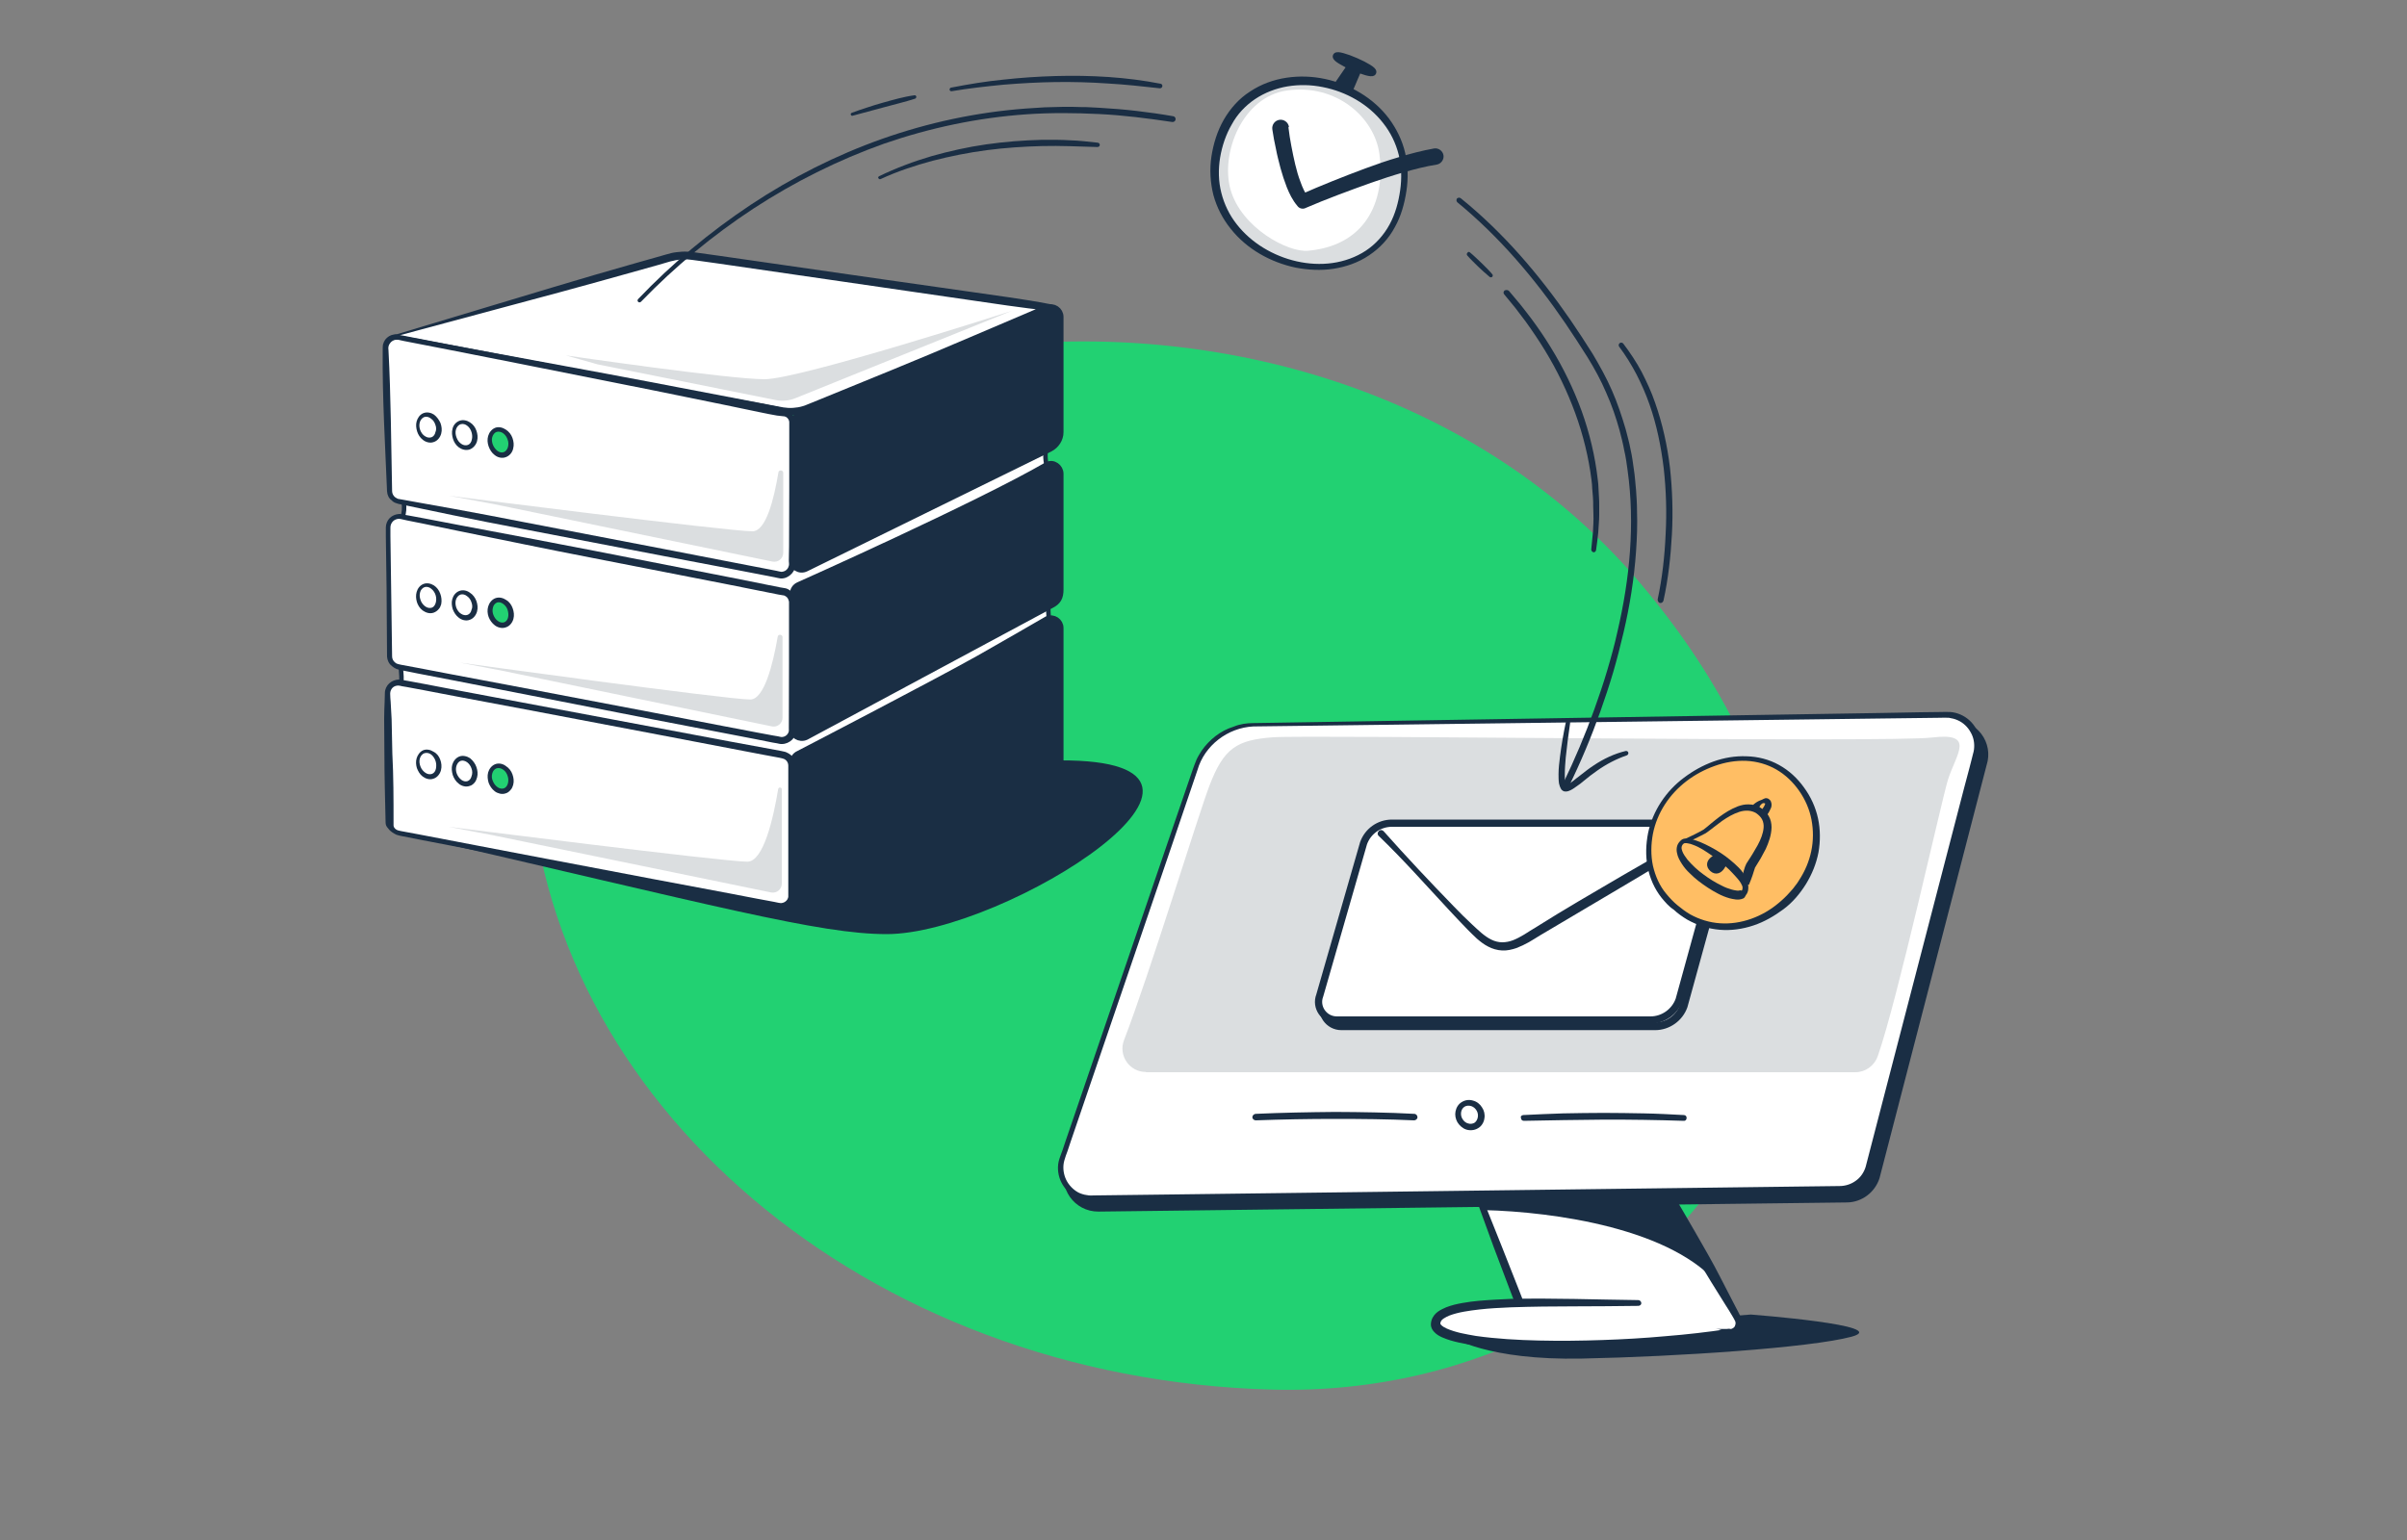
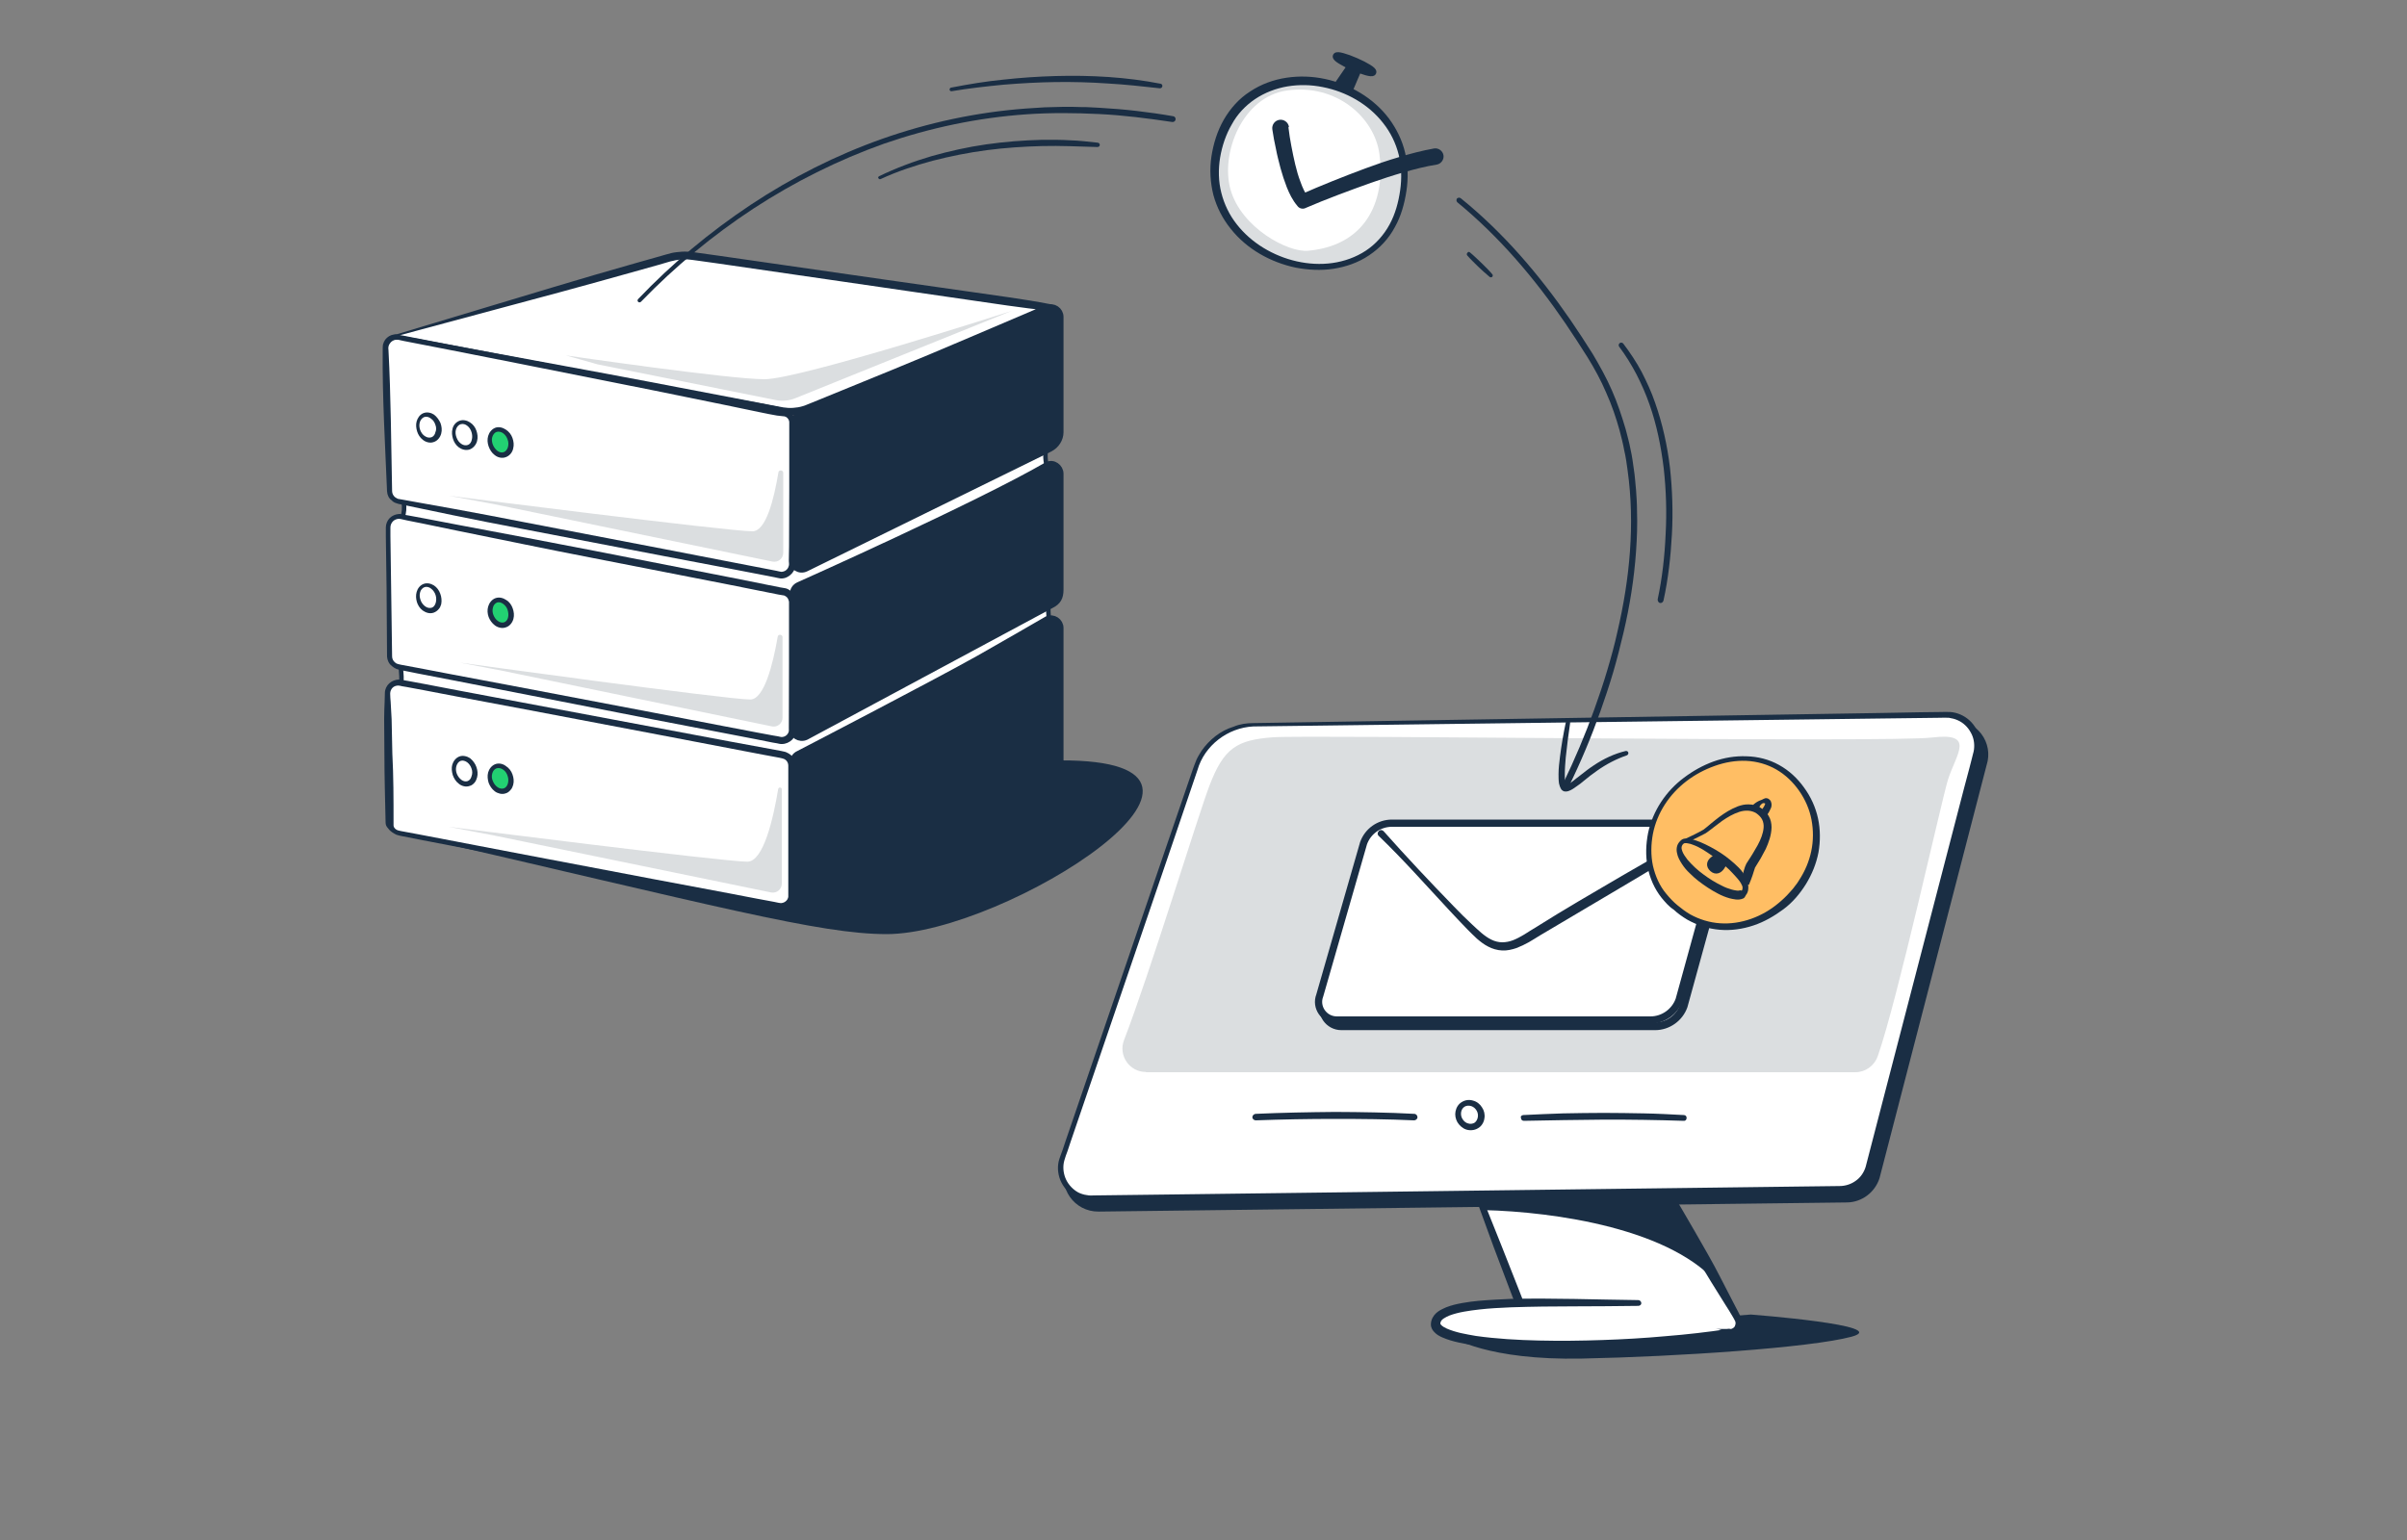
<svg xmlns="http://www.w3.org/2000/svg" version="1.1" id="Слой_1" x="0px" y="0px" viewBox="0 0 1000 640" style="enable-background:new 0 0 1000 640;" xml:space="preserve">
  <rect x="0" y="0" width="1000" height="640" fill="#808080" stroke="none" />
  <style type="text/css">
	.st0{fill:#22D172;}
	.st1{fill:#1E2E42;}
	.st2{fill:#FFFFFF;}
	.st3{fill:none;stroke:#1E2E42;stroke-width:4.171;stroke-miterlimit:10;}
	.st4{fill:#1E2E42;stroke:#1E2E42;stroke-width:4.171;stroke-linejoin:round;stroke-miterlimit:10;}
	.st5{fill:none;stroke:#1E2E42;stroke-width:1.495;stroke-miterlimit:10;}
	.st6{fill:#1A2E44;}
	.st7{fill:#FFBE64;}
	.st8{fill:#D6A258;}
	.st9{fill:#FFFFFF;stroke:#1A2E44;stroke-width:0.363;stroke-linecap:round;stroke-linejoin:round;stroke-miterlimit:10;}
	.st10{fill:#FCFCFA;}
	.st11{fill:#DBDEE0;}
	.st12{fill:#ADCDFF;}
	.st13{fill:#89B4FA;}
	.st14{fill:#DAE48A;}
	.st15{fill:#BECB54;}
	.st16{fill:#19BC65;}
	.st17{fill:#263E57;}
	.st18{fill:#FFFFFF;stroke:#1A2E44;stroke-width:1.892;stroke-linecap:square;}
	.st19{fill:#FFFFFF;stroke:#1A2E44;stroke-width:2.041;stroke-linecap:square;}
	.st20{fill:#FEFEFE;}
	.st21{fill:#FDFDFE;}
	.st22{fill:none;stroke:#1A2E44;stroke-width:3.575;stroke-miterlimit:10;}
	.st23{fill:#FFFFFF;stroke:#1A2E44;stroke-width:2.534;stroke-linecap:round;stroke-linejoin:round;}
	.st24{fill:none;stroke:#1A2E44;stroke-width:2.534;stroke-linecap:round;stroke-linejoin:round;}
	.st25{fill:#FFBE64;stroke:#1A2E44;stroke-width:2.534;stroke-linecap:round;stroke-linejoin:round;}
	.st26{fill:#ADCDFF;stroke:#1A2E44;stroke-width:2.534;stroke-linecap:round;stroke-linejoin:round;}
	.st27{fill:#D6A258;stroke:#1A2E44;stroke-width:2.534;stroke-linecap:round;stroke-linejoin:round;}
	
		.st28{fill:none;stroke:#1A2E44;stroke-width:2.534;stroke-linecap:round;stroke-linejoin:round;stroke-dasharray:11.424,11.424;}
	.st29{fill:#1A2E44;stroke:#1A2E44;stroke-width:2.534;stroke-linecap:round;stroke-linejoin:round;}
	.st30{fill:none;stroke:#1A2E44;stroke-width:3.338;stroke-linecap:round;stroke-linejoin:round;}
	
		.st31{fill:none;stroke:#1A2E44;stroke-width:3.338;stroke-linecap:round;stroke-linejoin:round;stroke-dasharray:13.037,13.037;}
	.st32{fill:#FFFFFF;stroke:#1A2E44;stroke-width:3.399;stroke-linecap:round;stroke-linejoin:round;stroke-miterlimit:10;}
	.st33{fill:#1A2E44;stroke:#1A2E44;stroke-width:3.399;stroke-linecap:round;stroke-linejoin:round;stroke-miterlimit:10;}
	.st34{fill:#FFFFFF;stroke:#1A2E44;stroke-width:3.805;stroke-linecap:square;}
	.st35{fill:#FFFFFF;stroke:#1A2E44;stroke-width:2.398;stroke-linecap:square;}
	.st36{fill:#FFFFFF;stroke:#1A2E44;stroke-width:2.42;stroke-linecap:round;stroke-linejoin:round;stroke-miterlimit:10;}
	.st37{fill:none;stroke:#1A2E44;stroke-width:2.42;stroke-linecap:round;stroke-linejoin:round;stroke-miterlimit:10;}
	.st38{fill:none;stroke:#1A2E44;stroke-width:2.2;stroke-linecap:round;stroke-linejoin:round;}
	.st39{fill:none;stroke:#1A2E44;stroke-width:2.2;stroke-linecap:round;stroke-linejoin:round;stroke-dasharray:8.666,8.666;}
	.st40{fill:#1A2E44;stroke:#1A2E44;stroke-width:2.42;stroke-linecap:round;stroke-linejoin:round;stroke-miterlimit:10;}
	.st41{fill:none;stroke:#1A2E44;stroke-width:2.2;stroke-linecap:round;stroke-linejoin:round;stroke-dasharray:8.437,8.437;}
	.st42{fill:none;stroke:#1A2E44;stroke-width:2.2;stroke-linecap:round;stroke-linejoin:round;stroke-dasharray:8.594,8.594;}
	.st43{fill:#FFFFFF;stroke:#1A2E44;stroke-width:2.24;stroke-linecap:round;stroke-linejoin:round;stroke-miterlimit:10;}
	.st44{fill:#1A2E44;stroke:#1A2E44;stroke-width:2.24;stroke-linecap:round;stroke-linejoin:round;stroke-miterlimit:10;}
	.st45{fill:#FFFFFF;stroke:#1A2E44;stroke-width:2.508;stroke-linecap:square;}
	.st46{fill:#FFFFFF;stroke:#1A2E44;stroke-width:3.886;stroke-linecap:square;}
	.st47{fill:#FFFFFF;stroke:#1A2E44;stroke-width:3.922;stroke-linecap:round;stroke-linejoin:round;stroke-miterlimit:10;}
	.st48{fill:none;stroke:#1A2E44;stroke-width:3.922;stroke-linecap:round;stroke-linejoin:round;stroke-miterlimit:10;}
	.st49{fill:none;stroke:#1A2E44;stroke-width:3.566;stroke-linecap:round;stroke-linejoin:round;}
	
		.st50{fill:none;stroke:#1A2E44;stroke-width:3.566;stroke-linecap:round;stroke-linejoin:round;stroke-dasharray:14.045,14.045;}
	.st51{fill:#1A2E44;stroke:#1A2E44;stroke-width:3.922;stroke-linecap:round;stroke-linejoin:round;stroke-miterlimit:10;}
	.st52{fill:#F9C273;}
	.st53{fill:#FFFFFF;stroke:#1E2E42;stroke-width:2.97;stroke-linecap:round;stroke-linejoin:round;stroke-miterlimit:10;}
	.st54{fill:#23364B;}
	.st55{fill:none;stroke:#1E2E42;stroke-width:2.97;stroke-linecap:round;stroke-linejoin:round;stroke-miterlimit:10;}
	.st56{fill:#1A2E44;stroke:#1A2E44;stroke-width:1.561;stroke-linecap:round;stroke-linejoin:round;stroke-miterlimit:10;}
	.st57{fill:#FFFFFF;stroke:#1A2E44;stroke-width:3.102;stroke-linecap:round;stroke-linejoin:round;stroke-miterlimit:10;}
	.st58{fill:#FFFFFF;stroke:#1A2E44;stroke-width:3.109;stroke-linecap:round;stroke-linejoin:round;stroke-miterlimit:10;}
	.st59{fill:#1A2E44;stroke:#1A2E44;stroke-width:3.109;stroke-linecap:round;stroke-linejoin:round;stroke-miterlimit:10;}
	.st60{fill:#1A2E44;stroke:#1A2E44;stroke-width:2.903;stroke-miterlimit:10;}
	.st61{fill:none;}
	.st62{fill:#FFFFFF;stroke:#1A2E44;stroke-width:1.857;stroke-linecap:round;stroke-linejoin:round;stroke-miterlimit:10;}
	.st63{fill:#1A2E44;stroke:#1A2E44;stroke-width:2.886;stroke-linecap:round;stroke-linejoin:round;stroke-miterlimit:10;}
	.st64{fill:#1A2E44;stroke:#1A2E44;stroke-width:3.229;stroke-linecap:round;stroke-linejoin:round;stroke-miterlimit:10;}
	.st65{fill:#FFFFFF;stroke:#1A2E44;stroke-width:3.229;stroke-linecap:round;stroke-linejoin:round;stroke-miterlimit:10;}
	.st66{fill:#FFFFFF;stroke:#1A2E44;stroke-width:3;stroke-linecap:round;stroke-linejoin:round;stroke-miterlimit:10;}
	.st67{fill:#1A2E44;stroke:#1A2E44;stroke-width:3.014;stroke-miterlimit:10;}
	.st68{fill:#FFFFFF;stroke:#1A2E44;stroke-width:1.172;stroke-miterlimit:10;}
	.st69{fill:#1A2E44;stroke:#1A2E44;stroke-width:2.106;stroke-miterlimit:10;}
</style>
-   <path class="st0" d="M219.8,317.3c-7.2-184.9,317.6-245.2,461.6-75s16.7,339.6-152.7,335.2S225.3,457.3,219.8,317.3z" />
-   <g>
-     <path class="st6" d="M353.8,46.9c2.1-0.8,4.3-1.5,6.4-2.2c2.1-0.7,4.3-1.4,6.5-2c4.3-1.2,8.7-2.5,13.2-3.1c0.4-0.1,0.7,0.2,0.8,0.6   c0,0.3-0.2,0.7-0.5,0.8c-4.3,1.4-8.7,2.4-13,3.6l-13,3.5c-0.3,0.1-0.6-0.1-0.7-0.4C353.3,47.4,353.5,47.1,353.8,46.9z" />
-   </g>
+   <g>
+     </g>
  <g>
    <path class="st62" d="M164.4,199.1c0,0,7,11.8,1.2,18.7c-5.8,6.9,0,54.7,0,54.7s2.7,10.7,0,15.9s149.4,38.8,164.6,34.5   c15.1-4.4,106-60.7,106-60.7s-1.7-14.2,0-19.3c1.7-5.1,0-45.9,0-45.9s-4.2-6.9,0-15.6C440.4,172.8,164.4,199.1,164.4,199.1z" />
    <g>
      <path class="st2" d="M164.4,139.5L278,107.1c3.4-0.9,7-1.1,10.4-0.6l147.7,21.3c0,0-32.1,13.7-42.9,18.3    c-14.3,6.1-56.9,23.5-56.9,23.5c-3.6,1.5-7.6,2-11.5,1.3L164.4,139.5z" />
      <path class="st6" d="M162.9,139.5l67.1-20.2c11.3-3.4,22.6-6.7,33.9-9.9l8.5-2.4l4.2-1.2c0.7-0.2,1.4-0.4,2.2-0.6    c0.8-0.2,1.5-0.3,2.3-0.4c1.5-0.2,3.1-0.3,4.6-0.2c1.5,0,3.1,0.3,4.5,0.5l8.6,1.2l68.8,9.9l34.4,4.9c11.5,1.7,23,3.1,34.3,5.3h0    l0.1,0c0.8,0.2,1.3,0.9,1.1,1.7c-0.1,0.5-0.4,0.9-0.8,1.1L404.2,143c-10.8,4.7-21.8,9.2-32.7,13.7l-32.8,13.4l-2.1,0.8    c-0.7,0.3-1.5,0.6-2.2,0.8c-1.5,0.4-3.1,0.7-4.7,0.8c-1.6,0.1-3.2,0-4.7-0.3l-4.4-0.9L303,168c-23.4-4.6-46.9-9.3-70.3-14.1    L162.9,139.5z M165.8,139.4l69.3,12.8c23,4.2,45.9,8.6,68.8,13l17.2,3.3l4.3,0.8c1.3,0.2,2.7,0.3,4.1,0.2c1.4-0.1,2.7-0.3,4-0.7    c0.7-0.2,1.3-0.4,1.9-0.7l2-0.8l32.8-13.4c10.9-4.5,21.8-9,32.7-13.7l32.6-13.9l0.4,2.8h0c-11.5-1.1-23-3-34.4-4.6l-34.4-5    l-68.8-10l-8.6-1.2c-1.5-0.2-2.8-0.4-4.1-0.5c-1.4-0.1-2.7,0-4,0.2c-0.7,0.1-1.3,0.2-2,0.4c-0.7,0.1-1.3,0.3-2,0.5l-4.1,1.2    l-8.2,2.3c-11,3.1-21.9,6.1-32.9,9.1L165.8,139.4z" />
    </g>
    <g>
      <path class="st2" d="M161.9,204.1l-1.9-59.5c-0.1-2.9,2.5-5.1,5.4-4.6l160,31.2c2.2,0.4,3.7,2.3,3.7,4.5v58.8c0,2.8-2.6,5-5.4,4.5    l-158.2-30.4C163.5,208.1,161.9,206.3,161.9,204.1z" />
      <path class="st6" d="M160.8,204.2c-0.8-19.6-2-39.2-1.8-58.9c0-0.6,0-1.3,0.1-2.1c0.2-0.7,0.5-1.4,0.9-2c0.9-1.2,2.2-2,3.7-2.2    c0.4-0.1,0.7-0.1,1.1,0c0.4,0,0.8,0.1,1,0.2l1.8,0.3l3.6,0.7l14.5,2.8l28.9,5.6l57.8,11c9.6,1.8,19.3,3.7,28.9,5.4    c4.8,0.9,9.7,1.7,14.5,2.6c2.4,0.5,4.8,0.9,7.2,1.4l1.8,0.5l0.9,0.2c0.4,0.1,0.8,0.3,1.1,0.4c1.5,0.7,2.6,2,3.2,3.5    c0.1,0.4,0.2,0.8,0.3,1.2c0.1,0.4,0.1,0.9,0.1,1.1l0,1.8l0,3.7l0,7.4l0,14.7l0.1,29.4l0,0.9l0,0.5l0,0.6c-0.1,0.8-0.3,1.6-0.7,2.3    c-0.8,1.4-2.1,2.5-3.7,3c-0.8,0.2-1.6,0.3-2.4,0.1c-0.2,0-0.4-0.1-0.5-0.1l-0.5-0.1l-0.9-0.2l-3.6-0.7l-14.5-2.8l-28.9-5.5    l-57.8-11.1l-14.5-2.8l-14.4-2.9l-14.4-3l-7.2-1.5c-0.6-0.1-1.2-0.2-1.9-0.5c-0.7-0.2-1.4-0.6-1.9-1.2    C161.5,207.1,160.9,205.7,160.8,204.2z M162.9,204.1c0,1,0.5,1.9,1.2,2.5c0.4,0.3,0.8,0.5,1.2,0.7c0.4,0.1,1.1,0.2,1.7,0.3    l7.2,1.3l14.5,2.6l14.5,2.7l14.5,2.8l57.8,11.1l28.9,5.6l14.5,2.8l3.6,0.7l0.9,0.2l0.5,0.1c0.2,0,0.3,0.1,0.4,0.1    c0.4,0.1,0.8,0,1.2-0.1c0.8-0.2,1.5-0.8,1.9-1.5c0.2-0.4,0.3-0.8,0.4-1.2l0-0.3l0-0.5l0-0.9l0.1-29.4l0-14.7l0-7.4l0-3.7l0-1.8    c0-0.3,0-0.5,0-0.7c0-0.2-0.1-0.4-0.1-0.6c-0.3-0.8-0.9-1.5-1.7-1.7c-0.2-0.1-0.4-0.1-0.6-0.1l-0.9-0.1l-1.8-0.2    c-2.4-0.4-4.8-0.9-7.2-1.4c-4.8-1-9.6-2-14.4-3c-9.6-2-19.2-3.9-28.9-5.9l-57.7-11.5l-28.9-5.7l-14.4-2.8l-3.6-0.7l-1.8-0.4    c-0.3-0.1-0.6-0.1-0.8-0.1c-0.2,0-0.5,0-0.7,0c-0.9,0.1-1.9,0.7-2.4,1.5c-0.3,0.4-0.5,0.8-0.6,1.3c-0.1,0.5-0.1,0.9,0,1.6    C162.4,164.8,162.5,184.5,162.9,204.1z" />
    </g>
    <path class="st63" d="M334.8,236.1l101.4-49.8c2.5-1.3,4.2-3.9,4.2-6.7v-47.9c0-2.7-2.8-4.6-5.3-3.5c-42.7,20-102,42.7-102,42.7   c-1.4,0.6-2.3,1.9-2.3,3.4l-1.5,58.4C329.2,235.5,332.2,237.4,334.8,236.1z" />
    <g>
      <path class="st2" d="M161.9,272.8l-0.7-53.5c-0.1-2.9,2.5-5.1,5.4-4.6l158.8,31.2c2.2,0.4,3.7,2.3,3.7,4.5v52.7    c0,2.8-2.6,5-5.4,4.5l-158.2-30.4C163.5,276.8,161.9,275,161.9,272.8z" />
      <path class="st6" d="M160.8,272.9l-0.2-28.6l-0.2-14.3l-0.1-7.2l0-3.6c0-1.4,0.6-2.9,1.6-3.9c1-1,2.4-1.6,3.9-1.7    c0.4,0,0.7,0,1.1,0.1l0.9,0.2l1.8,0.3l7,1.3l14.1,2.7l28.1,5.3c9.4,1.8,18.7,3.6,28.1,5.4l28.1,5.5l28.1,5.5l14,2.8l7,1.4l1.8,0.3    c0.8,0.1,1.5,0.4,2.2,0.9c1.3,0.9,2.3,2.3,2.6,3.8c0.1,0.4,0.1,0.8,0.1,1.2l0,0.9l0,1.8l0,3.6l0,7.2l0,14.3l0,14.3l0,7.2l0,3.6    c0,1.5-0.6,3.1-1.7,4.2c-1.1,1.1-2.7,1.8-4.2,1.8c-0.4,0-0.8,0-1.2-0.1l-0.9-0.2l-1.8-0.3l-7-1.4l-14-2.7l-28.1-5.4l-56.2-11    l-28.1-5.5l-14-2.7l-7-1.4l-0.9-0.2c-0.3-0.1-0.7-0.2-1-0.3c-0.7-0.3-1.3-0.7-1.9-1.2C161.5,275.8,160.9,274.3,160.8,272.9z     M162.9,272.8c0,0.9,0.4,1.8,1.1,2.4c0.3,0.3,0.7,0.6,1.2,0.7c0.2,0.1,0.4,0.1,0.7,0.2l0.9,0.2l7,1.3l14.1,2.7l28.1,5.3l56.2,10.7    l28.1,5.4l14.1,2.7l7,1.3l1.8,0.3l0.9,0.2c0.2,0,0.4,0.1,0.6,0.1c0.8,0,1.6-0.3,2.2-0.9c0.6-0.6,0.9-1.4,0.9-2.2l0-3.6l0-7.2    l0-14.3l0-14.3l0-7.2l0-3.6l0-1.8l0-0.9c0-0.2,0-0.4-0.1-0.6c-0.2-0.8-0.6-1.5-1.3-1.9c-0.3-0.2-0.7-0.4-1.1-0.4l-1.8-0.3l-7-1.4    l-14-2.8l-28.1-5.5l-28.1-5.5c-9.4-1.8-18.7-3.7-28.1-5.6l-28-5.7l-14-2.9l-7-1.4l-1.8-0.4l-0.9-0.2c-0.2,0-0.5-0.1-0.7-0.1    c-0.9,0-1.9,0.4-2.5,1c-0.7,0.7-1.1,1.6-1.1,2.6l0,3.6l0.1,7.2l0.2,14.3L162.9,272.8z" />
    </g>
    <path class="st63" d="M334.8,306.1l101.8-54.7c2.8-1.4,3.8-3.1,3.8-6.4v-48.1c0-2.7-2.9-4.8-5.3-3.5   c-28.8,16.7-103.2,49.9-103.2,49.9c-1.4,0.6-2.3,1.9-2.3,3.4l-0.3,56C329.2,305.4,332.2,307.3,334.8,306.1z" />
    <path class="st6" d="M165.6,346.1c133,30.7,174.8,42.1,202.8,42.1c49.1,0,163.4-72.6,71.9-72.2   C348.9,316.4,165.6,346.1,165.6,346.1z" />
    <g>
      <path class="st2" d="M161.9,341.8l-0.7-53.5c-0.1-2.9,2.5-5.1,5.4-4.6l158.8,30c2.2,0.4,3.7,2.3,3.7,4.5v53.9c0,2.8-2.6,5-5.4,4.5    l-158.2-30.4C163.5,345.8,161.9,344,161.9,341.8z" />
      <path class="st6" d="M160.2,341.8c-0.2-9.6-0.5-19.1-0.5-28.7l-0.1-14.3c0-2.4,0.1-4.8,0.2-7.2l0.1-3.6c0-1.5,0.7-3,1.8-4    c1.1-1,2.6-1.6,4.1-1.6c0.4,0,0.8,0.1,1.1,0.1l0.9,0.2l1.8,0.3l7,1.3l14.1,2.7l28.2,5.3l56.4,10.6l28.2,5.3l14.1,2.6l7,1.3    l0.9,0.2c0.3,0.1,0.7,0.1,1.1,0.3c0.7,0.3,1.4,0.7,2,1.2c1.2,1,1.9,2.5,2,4.1l0.1,28.7l0,14.3l0,7.2l0,3.6l0,0.5l0,0.6    c-0.1,0.4-0.1,0.8-0.2,1.2c-0.2,0.8-0.6,1.5-1.1,2.1c-1,1.2-2.5,2-4.1,2.1c-0.8,0.1-1.7-0.1-2.2-0.2l-1.8-0.3l-7-1.4l-14.1-2.8    l-28.1-5.5l-56.3-11l-28.1-5.5l-14.1-2.7l-7-1.4l-0.9-0.2c-0.3-0.1-0.7-0.2-1-0.3c-0.7-0.3-1.3-0.7-1.9-1.1    c-0.6-0.4-1.2-1-1.6-1.6C160.5,343.5,160.2,342.7,160.2,341.8z M163.5,341.8c0,0.3,0,0.8,0,1.2c0,0.4,0.2,0.9,0.5,1.2    c0.3,0.4,0.7,0.6,1.1,0.8c0.2,0.1,0.4,0.1,0.7,0.2l0.9,0.2l7,1.3l14.1,2.7l28.2,5.4l56.3,10.7l28.2,5.3l14.1,2.7l7,1.3    c1.1,0.2,2.5,0.6,3.1,0.5c0.8-0.1,1.6-0.5,2.1-1.1c0.3-0.3,0.5-0.7,0.6-1.1c0.1-0.2,0.1-0.4,0.1-0.6l0-0.3l0-0.4l0-3.6l0-7.2    l0-14.3l0-28.6c0-0.8-0.4-1.7-1-2.2c-0.3-0.3-0.7-0.5-1.1-0.6c-0.2-0.1-0.4-0.1-0.7-0.2l-0.9-0.2l-7-1.3l-14.1-2.7l-28.2-5.4    l-56.3-10.7l-28.2-5.3l-14.1-2.7l-7-1.3l-1.8-0.3l-0.9-0.2c-0.3,0-0.5-0.1-0.7-0.1c-0.9,0-1.8,0.3-2.4,0.9c-0.6,0.6-1,1.5-1,2.4    c0,1.1,0.1,2.4,0.2,3.5c0.1,2.4,0.3,4.8,0.4,7.2l0.3,14.3C163.5,322.6,163.5,332.2,163.5,341.8z" />
    </g>
    <path class="st63" d="M334.8,375l103.5-55.6c1.3-0.6,2.1-2,2.1-3.4V261c0-2.7-2.8-4.6-5.3-3.5c0,0-20.9,12.1-28.2,16.2   c-18.5,10.4-75,39.7-75,39.7c-1.4,0.6-2.3,1.9-2.3,3.4l-0.3,54.8C329.2,374.4,332.2,376.3,334.8,375z" />
    <g>
      <g>
        <path class="st6" d="M183,175.8c0.5,1.4,0.7,2.9,0.3,4.4c-0.4,1.5-1.5,3-3.1,3.5c-1.6,0.6-3.4,0-4.5-0.9c-1.2-0.9-2-2.2-2.4-3.5     c-0.4-1.3-0.6-2.8-0.2-4.2c0.4-1.4,1.3-2.8,2.8-3.4c1.5-0.6,3.2-0.2,4.4,0.6C181.5,173.2,182.4,174.5,183,175.8z M180.9,176.6     c-0.3-1-0.9-2-1.8-2.6c-0.8-0.7-1.9-1-2.8-0.7c-0.9,0.3-1.6,1.2-1.9,2.2c-0.3,1.1-0.2,2.2,0.2,3.3c0.4,1,1.1,2,2,2.5     c0.9,0.6,1.9,0.7,2.7,0.4c0.8-0.3,1.4-1.1,1.6-2.1C181.3,178.7,181.3,177.6,180.9,176.6z" />
      </g>
      <g>
        <path class="st6" d="M197.9,178.9c0.5,1.4,0.7,2.9,0.3,4.4c-0.4,1.5-1.5,2.9-3.1,3.5c-1.6,0.5-3.3,0-4.5-0.9     c-1.2-0.9-2-2.2-2.4-3.5c-0.4-1.3-0.6-2.8-0.2-4.2c0.3-1.4,1.3-2.7,2.8-3.3c1.5-0.6,3.2-0.2,4.4,0.6     C196.5,176.3,197.4,177.5,197.9,178.9z M195.9,179.6c-0.3-1-0.9-2-1.7-2.6c-0.8-0.7-1.9-1-2.8-0.7c-1,0.3-1.7,1.2-2,2.3     c-0.3,1.1-0.1,2.3,0.3,3.3c0.4,1.1,1.1,2,2,2.6c0.9,0.6,1.9,0.7,2.7,0.4c0.8-0.3,1.4-1.1,1.6-2.1     C196.3,181.7,196.2,180.6,195.9,179.6z" />
      </g>
      <g>
        <ellipse transform="matrix(0.941 -0.338 0.338 0.941 -49.856 81.079)" class="st0" cx="207.9" cy="183.7" rx="4.2" ry="5.4" />
        <path class="st6" d="M212.9,182c0.5,1.4,0.7,2.9,0.3,4.4c-0.3,1.5-1.4,3-3.1,3.6c-1.6,0.6-3.4,0.1-4.6-0.9     c-1.2-0.9-2-2.2-2.5-3.6c-0.5-1.4-0.6-2.9-0.2-4.3c0.4-1.4,1.4-2.8,2.9-3.4c1.5-0.6,3.2-0.1,4.4,0.7     C211.5,179.4,212.4,180.6,212.9,182z M210.9,182.7c-0.3-1-1-2-1.8-2.6c-0.8-0.6-1.9-0.9-2.8-0.6c-0.9,0.3-1.5,1.2-1.8,2.2     c-0.3,1-0.1,2.2,0.3,3.2c0.4,1,1.1,1.9,1.9,2.5c0.8,0.6,1.8,0.8,2.6,0.5c0.8-0.3,1.4-1.1,1.7-2     C211.3,184.8,211.3,183.7,210.9,182.7z" />
      </g>
      <g>
        <path class="st6" d="M182.9,246.7c0.5,1.3,0.7,2.9,0.4,4.4c-0.2,0.7-0.5,1.5-1.1,2.1c-0.5,0.6-1.2,1.1-2,1.4     c-0.8,0.3-1.7,0.3-2.5,0.1c-0.8-0.2-1.5-0.6-2.1-1c-1.2-0.9-2-2.2-2.4-3.5c-0.4-1.4-0.5-2.8-0.1-4.2c0.4-1.4,1.3-2.7,2.8-3.3     c1.5-0.6,3.1-0.2,4.4,0.6C181.5,244.1,182.4,245.3,182.9,246.7z M181,247.4c-0.3-1-0.9-2-1.8-2.7c-0.8-0.7-1.9-1-2.8-0.7     c-0.9,0.3-1.7,1.2-1.9,2.3c-0.3,1.1-0.1,2.2,0.3,3.3c0.4,1,1.1,1.9,2,2.5c0.9,0.6,1.9,0.7,2.7,0.4     C181,251.9,181.6,249.4,181,247.4z" />
      </g>
      <g>
-         <path class="st6" d="M197.9,249.7c0.5,1.4,0.7,2.9,0.3,4.4c-0.4,1.5-1.5,3-3.1,3.5c-1.6,0.6-3.4,0-4.5-0.9     c-1.2-0.9-2-2.2-2.5-3.5c-0.4-1.3-0.6-2.8-0.2-4.2c0.2-0.7,0.5-1.4,1-2c0.5-0.6,1.1-1.1,1.9-1.4c1.5-0.6,3.2-0.2,4.4,0.7     C196.5,247.1,197.4,248.4,197.9,249.7z M195.9,250.4c-0.3-1-0.9-2-1.8-2.6c-0.8-0.7-1.9-1-2.8-0.7c-0.9,0.3-1.6,1.2-1.9,2.2     c-0.3,1-0.2,2.2,0.2,3.3c0.4,1,1.1,2,2,2.5c0.9,0.6,1.9,0.7,2.7,0.4c0.8-0.3,1.4-1.1,1.6-2.1     C196.3,252.6,196.3,251.5,195.9,250.4z" />
-       </g>
+         </g>
      <g>
        <ellipse transform="matrix(0.941 -0.338 0.338 0.941 -73.793 85.246)" class="st0" cx="207.9" cy="254.6" rx="4.2" ry="5.4" />
        <path class="st6" d="M213,252.8c0.5,1.4,0.7,2.9,0.3,4.4c-0.4,1.5-1.5,3-3.1,3.5c-1.6,0.6-3.4,0.1-4.6-0.8     c-1.2-0.9-2.1-2.2-2.6-3.5c-0.5-1.4-0.6-2.9-0.2-4.3c0.4-1.4,1.4-2.9,3-3.5c1.6-0.6,3.3-0.1,4.6,0.8     C211.6,250.1,212.5,251.4,213,252.8z M210.9,253.5c-0.3-1-1-1.9-1.8-2.5c-0.8-0.6-1.8-0.9-2.6-0.6c-0.8,0.3-1.5,1.1-1.7,2.1     c-0.3,1-0.2,2.1,0.2,3.1c0.4,1,1,1.9,1.9,2.5c0.8,0.6,1.8,0.8,2.6,0.5c0.8-0.3,1.4-1.1,1.6-2.1     C211.3,255.6,211.2,254.5,210.9,253.5z" />
      </g>
      <g>
-         <path class="st6" d="M182.9,315.7c0.5,1.3,0.7,2.9,0.3,4.4c-0.4,1.5-1.5,3-3.1,3.5c-1.6,0.6-3.3,0-4.5-0.9     c-1.2-0.9-1.9-2.2-2.4-3.5c-0.4-1.3-0.5-2.8-0.1-4.1c0.4-1.3,1.3-2.7,2.7-3.3c1.4-0.6,3.1-0.2,4.3,0.6     C181.5,313.1,182.4,314.3,182.9,315.7z M181,316.4c-0.3-1-0.9-2-1.7-2.7c-0.8-0.7-1.9-1-2.9-0.7c-1,0.3-1.7,1.2-2,2.3     c-0.3,1.1-0.1,2.3,0.3,3.3c0.4,1.1,1.2,2,2.1,2.6c0.9,0.6,1.9,0.7,2.7,0.4c0.8-0.3,1.4-1.1,1.6-2.1     C181.3,318.5,181.3,317.4,181,316.4z" />
-       </g>
+         </g>
      <g>
        <path class="st6" d="M197.9,318.7c0.5,1.4,0.7,2.9,0.3,4.4c-0.2,0.7-0.5,1.5-1,2.1c-0.5,0.6-1.2,1.2-2,1.4     c-1.6,0.6-3.4,0.1-4.6-0.9c-1.2-0.9-2-2.2-2.5-3.6c-0.4-1.4-0.6-2.9-0.2-4.3c0.4-1.4,1.4-2.8,2.9-3.4c1.5-0.6,3.3-0.1,4.5,0.7     C196.5,316.1,197.4,317.3,197.9,318.7z M195.9,319.4c-0.3-1-1-2-1.8-2.6c-0.8-0.6-1.9-0.9-2.7-0.6c-0.9,0.3-1.5,1.2-1.8,2.2     c-0.3,1-0.2,2.2,0.2,3.2c0.4,1,1.1,1.9,1.9,2.5c0.8,0.6,1.8,0.8,2.6,0.5c0.8-0.3,1.4-1.1,1.6-2     C196.3,321.6,196.3,320.4,195.9,319.4z" />
      </g>
      <g>
        <ellipse transform="matrix(0.941 -0.338 0.338 0.941 -97.103 89.304)" class="st0" cx="207.9" cy="323.5" rx="4.2" ry="5.4" />
        <path class="st6" d="M212.9,321.8c0.5,1.4,0.7,2.9,0.3,4.4c-0.2,0.7-0.5,1.5-1.1,2.1c-0.5,0.6-1.2,1.2-2,1.4     c-0.8,0.3-1.7,0.3-2.5,0.1c-0.8-0.2-1.5-0.5-2.1-1c-1.2-0.9-2-2.2-2.5-3.5c-0.4-1.4-0.6-2.8-0.2-4.3c0.4-1.4,1.4-2.8,2.9-3.4     c1.5-0.6,3.2-0.2,4.4,0.7C211.5,319.2,212.4,320.4,212.9,321.8z M210.9,322.5c-0.3-1-0.9-2-1.8-2.6c-0.8-0.6-1.9-0.9-2.8-0.6     c-0.9,0.3-1.6,1.2-1.8,2.2c-0.3,1-0.2,2.2,0.3,3.2c0.4,1,1.1,1.9,2,2.5c0.9,0.6,1.9,0.7,2.6,0.4C211,327,211.6,324.5,210.9,322.5     z" />
      </g>
    </g>
    <path class="st11" d="M248.2,151.4l74.3,14.9c2.6,0.5,5.4,0.2,7.9-0.8l89.9-36.3c0,0-88,28.4-102.7,28.4s-82.5-9.9-82.5-9.9" />
    <path class="st11" d="M204.7,209.4L321,233.4c2.3,0.4,4.4-1.3,4.4-3.7v-33.2c0-1.2-1.8-1.4-2-0.2c-1.9,11.4-5.2,24.5-10.8,24.5   c-10,0-126.3-14.8-126.3-14.8" />
    <path class="st11" d="M208.9,278.8l111.9,23.1c2.2,0.4,4.3-1.3,4.3-3.6v-33.5c0-1.2-1.8-1.4-2-0.2c-2,11.7-5.7,26.1-11.4,26.1   c-9.7,0-120.5-15.3-120.5-15.3" />
    <path class="st11" d="M204.7,347.1l115.7,23.8c2.3,0.4,4.4-1.3,4.4-3.7V328c0-0.9-1.3-1-1.5-0.1c-2,12.1-6.1,30.2-12.8,30.2   c-10,0-124.2-14.5-124.2-14.5" />
  </g>
  <g>
    <g>
      <path class="st11" d="M505.1,65.3c8.1-52.4,86.9-34.9,77.7,15.9S497.9,112.1,505.1,65.3z" />
      <path class="st6" d="M503.3,65c0.8-5.2,2.4-10.5,5.1-15.2c2.7-4.7,6.4-8.9,11-11.8c4.5-3,9.7-4.9,15.1-5.7    c5.3-0.8,10.7-0.6,15.9,0.5c10.4,2.2,20.2,7.9,26.6,16.4c3.2,4.3,5.6,9.2,6.8,14.4c1.2,5.2,1.3,10.6,0.5,15.8    c-0.8,5.2-2.2,10.4-4.8,15c-2.5,4.7-6.2,8.7-10.7,11.7c-4.4,3-9.6,4.8-14.8,5.6c-5.2,0.8-10.6,0.5-15.8-0.5    c-10.3-2.2-20.1-7.6-26.8-16c-3.4-4.2-5.9-9-7.3-14.2C502.8,75.8,502.5,70.3,503.3,65z M506.9,65.5c-0.8,4.9-0.7,9.9,0.5,14.6    c1.2,4.8,3.4,9.3,6.4,13.1c6.1,7.8,15.2,13.2,24.9,15.4c4.9,1.1,9.9,1.4,14.9,0.7c4.9-0.7,9.7-2.4,13.8-5.1    c4.1-2.7,7.5-6.5,9.9-10.9c2.4-4.4,3.7-9.3,4.4-14.2c0.7-4.9,0.6-10-0.6-14.8c-1.2-4.8-3.4-9.3-6.5-13.2c-6.1-7.8-15.3-13-25-14.9    c-4.9-1-9.9-1.1-14.7-0.3c-4.8,0.8-9.5,2.6-13.5,5.3c-4,2.7-7.4,6.3-9.7,10.6C509.3,55.9,507.7,60.7,506.9,65.5z" />
    </g>
    <path class="st2" d="M511.2,78.7c-4.2-15.1,5-38.5,23.5-41.1c20.6-2.9,36.4,11.3,38.4,26.5c2.3,16.9-3.7,37.6-29.5,40.1   C535.2,105.1,515.7,94.7,511.2,78.7z" />
    <g>
      <path class="st6" d="M535.3,53c0.3,2.5,0.7,5.2,1.2,7.7c0.5,2.6,1,5.1,1.6,7.6c0.6,2.5,1.3,5,2.2,7.3c0.8,2.3,1.9,4.7,3.1,6.2l0,0    l-3.4-0.8c4.5-2,9-3.9,13.5-5.7c4.5-1.8,9.1-3.6,13.7-5.3c4.6-1.7,9.2-3.3,14-4.7c4.7-1.4,9.5-2.7,14.6-3.6c1.8-0.3,3.6,1,3.9,2.8    c0.3,1.8-1,3.6-2.8,3.9c0,0,0,0,0,0l0,0c-4.5,0.7-9.2,1.9-13.7,3.2c-4.6,1.3-9.1,2.8-13.7,4.4c-4.5,1.6-9.1,3.3-13.6,5    c-4.5,1.7-9,3.5-13.4,5.4l-0.2,0.1c-1.2,0.5-2.5,0.1-3.2-0.8l0,0c-2.2-2.6-3.4-5.2-4.5-7.9c-1-2.6-1.9-5.3-2.6-7.9    c-0.7-2.7-1.4-5.3-1.9-8c-0.6-2.7-1.1-5.3-1.5-8.1c-0.3-1.9,1-3.7,2.9-4c1.9-0.3,3.7,1,4,2.9C535.3,52.8,535.3,52.9,535.3,53    L535.3,53z" />
    </g>
    <polygon class="st56" points="561,26.5 555.3,34.8 561.2,37.7 565.2,28.3  " />
    <ellipse transform="matrix(0.4 -0.916 0.916 0.4 313.283 531.794)" class="st57" cx="563" cy="26.5" rx="1.2" ry="8.2" />
  </g>
  <g>
    <path class="st6" d="M610.7,104.9c1.7,1.4,3.2,2.9,4.8,4.4c1.5,1.5,3.1,3,4.5,4.7c0.3,0.3,0.2,0.8-0.1,1.1c-0.3,0.2-0.7,0.2-1,0   l0,0c-1.7-1.4-3.2-2.8-4.8-4.3c-1.5-1.5-3.1-3-4.5-4.6l0,0c-0.3-0.3-0.3-0.9,0.1-1.2C609.9,104.6,610.3,104.6,610.7,104.9z" />
  </g>
  <g>
    <path class="st6" d="M603.8,555.9c-0.5-0.2,14.1,9.5,53.5,8.7s94.9-4.5,112-9.1c17.1-4.7-41.9-9.2-41.9-9.2" />
    <g>
      <path class="st2" d="M608.6,482.4l27.5,71.5h82.5c3.1,0,5-3.3,3.5-6L680.6,475L608.6,482.4z" />
      <path class="st6" d="M610,483.2l14,35c4.6,11.6,9.2,23.3,13.7,35l-1.5-1l21.8,0.2l21.8,0c7.3,0,14.6,0,21.8-0.1l10.9,0l5.5,0    l0.7,0c0.1,0,0.3,0,0.4,0c0.3,0,0.5-0.2,0.8-0.3c0.5-0.3,0.9-0.7,1-1.3c0.2-0.5,0.2-1.1,0-1.6c0-0.1-0.1-0.2-0.2-0.4    c-0.1-0.2-0.2-0.4-0.3-0.6l-0.7-1.2c-0.9-1.6-1.9-3.1-2.9-4.7l-5.8-9.3c-3.9-6.2-7.3-12.6-10.9-18.9c-3.6-6.3-7.1-12.7-10.6-19.1    c-3.5-6.4-6.9-12.8-10.3-19.3l1.6,0.8c-11.8,1.2-23.5,2.4-35.3,3.4L610,483.2z M607.2,481.6l36.5-4.2c12.2-1.4,24.5-2.7,36.7-3.9    c0.6-0.1,1.2,0.2,1.5,0.8l0,0.1c3.8,6.2,7.6,12.4,11.3,18.7c3.7,6.3,7.4,12.5,11,18.8c3.6,6.3,7.3,12.6,10.6,19.1l5,9.7    c0.8,1.6,1.7,3.2,2.5,4.8l0.6,1.2l0.3,0.6c0.1,0.3,0.3,0.6,0.4,0.9c0.4,1.2,0.4,2.6-0.1,3.8c-0.4,1.2-1.3,2.2-2.4,2.8    c-0.6,0.3-1.2,0.6-1.8,0.6c-0.3,0.1-0.6,0.1-0.9,0.1l-0.7,0l-5.5,0l-10.9,0c-7.3,0-14.6-0.1-21.8-0.1l-21.8,0l-21.8,0.2    c-0.7,0-1.3-0.4-1.5-1l0,0c-4.7-12.1-9.3-24.3-13.9-36.5L607.2,481.6z" />
    </g>
    <g>
      <path class="st64" d="M523.5,305.2l288-4.3c8.7-0.1,15,8.3,12.3,16.6l-44.5,171.7c-1.7,5.2-6.5,8.8-11.9,8.9l-311,3.8    c-9,0.1-15.2-8.8-12.1-17.2l55.6-162.8C503.6,312,512.9,305.3,523.5,305.2z" />
      <g>
        <path class="st2" d="M520.7,301.2l288-4.3c8.7-0.1,15,8.3,12.3,16.6l-44.5,171.7c-1.7,5.2-6.5,8.8-11.9,8.9l-311,3.8     c-9,0.1-15.2-8.8-12.1-17.2l55.6-162.8C500.8,308,510.1,301.4,520.7,301.2z" />
        <path class="st6" d="M520.7,300.5l260.9-4.2l16.3-0.3l8.2-0.1c1.4,0,2.7-0.1,4.2,0c1.5,0.1,2.9,0.5,4.3,1.1     c2.7,1.2,5,3.3,6.4,5.9c1.5,2.6,2,5.6,1.6,8.6c-0.1,0.7-0.3,1.5-0.5,2.1l-0.5,2l-1,3.9l-2,7.9l-16.3,63.2L786,453.8l-8.1,31.6     c-0.9,2.9-2.7,5.5-5.1,7.3c-2.4,1.8-5.4,2.8-8.4,2.8l-16.3,0.2l-261,3l-32.6,0.4c-0.7,0-1.4,0-2.1,0c-0.7,0-1.5-0.2-2.2-0.3     c-1.4-0.4-2.8-0.9-4.1-1.7c-2.5-1.6-4.5-4-5.6-6.7c-1.1-2.8-1.3-5.9-0.4-8.7c0.2-0.7,0.5-1.4,0.7-2l0.7-1.9l1.3-3.9l21.1-61.7     l21.1-61.7l10.6-30.9l0.7-1.9c0.3-0.7,0.5-1.3,0.8-2c0.3-0.6,0.6-1.3,1-1.9c0.4-0.6,0.7-1.2,1.1-1.8c1.6-2.3,3.6-4.4,5.8-6.1     c2.2-1.7,4.8-3.1,7.5-3.9C515.1,300.9,517.9,300.5,520.7,300.5z M520.7,301.9c-10.6,0.5-20.3,7.9-23.2,18.1L487,350.9l-21.1,61.8     l-21.1,61.8l-1.3,3.9l-0.7,1.9c-0.2,0.7-0.4,1.3-0.6,1.9c-0.7,2.4-0.5,5,0.4,7.3c0.9,2.3,2.6,4.3,4.6,5.6c1,0.7,2.2,1.1,3.4,1.4     c0.6,0.1,1.2,0.2,1.8,0.3c0.6,0.1,1.2,0,1.9,0l32.6-0.4l261-3.3l16.3-0.2c2.5,0,4.9-0.8,6.8-2.2c2-1.4,3.4-3.5,4.1-5.8l8.2-31.6     l16.4-63.1l16.4-63.1l2.1-7.9l1-3.9l0.5-2c0.2-0.6,0.3-1.2,0.4-1.8c0.3-2.5-0.1-5-1.4-7.2c-1.2-2.2-3.1-4-5.4-5     c-1.1-0.5-2.3-0.8-3.6-1c-1.2-0.1-2.6,0-4,0l-8.2,0.1l-16.3,0.2L520.7,301.9z" />
      </g>
      <path class="st11" d="M476.1,445.5c-6.9,0-11.6-6.9-9.1-13.3c10.9-28.3,30.5-92.6,35.4-105.5c6-15.9,11.5-19.2,26.5-20.3    s255.6,2.3,273.8,0.1c18.2-2.2,10,6.8,6.6,17.5c-2.8,9.1-20.8,91-29.2,115c-1.4,3.9-5.1,6.6-9.3,6.6H476.1z" />
      <path class="st65" d="M557.3,426.5h130.3c5.3,0,10.1-3.4,11.9-8.4l17.4-63.2c1.8-5-1.9-10.2-7.2-10.2H580.2    c-5.3,0-10,3.3-11.8,8.3l-18.2,63.3C548.3,421.2,552,426.5,557.3,426.5z" />
      <path class="st66" d="M555.4,423.9h130.3c5.3,0,10.1-3.4,11.9-8.4l17.4-63.2c1.8-5-1.9-10.2-7.2-10.2H578.3    c-5.3,0-10,3.3-11.8,8.3l-18.2,63.3C546.4,418.6,550.1,423.9,555.4,423.9z" />
      <g>
        <path class="st6" d="M574.8,345.4c9.5,10.7,19.3,21.1,29.2,31.3c2.5,2.6,5,5.1,7.6,7.5c2.6,2.4,5.1,4.9,8,6.3     c1.4,0.7,3,1.1,4.5,1.1c1.5,0,3.1-0.3,4.6-0.9c1.5-0.6,3-1.4,4.5-2.3c1.5-0.9,2.9-1.9,4.5-2.8c12.2-7.7,24.5-14.8,36.8-22     c12.4-7.2,24.8-14.3,37.3-21.2c0.7-0.4,1.5-0.1,1.9,0.6c0.4,0.7,0.1,1.5-0.5,1.9c-12.2,7.5-24.4,14.8-36.7,22.1l-18.4,10.9     c-6.1,3.7-12.3,7.2-18.4,10.9c-1.5,0.9-3,1.9-4.6,2.8c-1.6,0.9-3.3,1.7-5.1,2.4c-1.8,0.6-3.8,1.1-5.9,1c-2.1-0.1-4.1-0.7-5.8-1.6     c-1.8-0.9-3.3-2.1-4.7-3.3c-1.4-1.3-2.6-2.5-3.9-3.8c-2.5-2.6-5-5.2-7.4-7.8c-9.8-10.5-19.2-21.2-29.5-31.1c-0.6-0.5-0.6-1.4,0-2     C573.3,344.8,574.2,344.8,574.8,345.4C574.8,345.4,574.8,345.4,574.8,345.4z" />
      </g>
    </g>
    <g>
      <g>
        <path class="st6" d="M521.6,462.9c11-0.5,22-0.7,33-0.8c5.5,0,11,0.1,16.5,0.2c5.5,0.1,11,0.3,16.5,0.6c0.7,0,1.3,0.7,1.3,1.4     s-0.7,1.3-1.4,1.3l0,0c-10.9-0.5-21.9-0.6-32.9-0.6c-11,0-21.9,0.2-32.9,0.6l0,0c-0.7,0-1.4-0.6-1.4-1.3     C520.3,463.6,520.9,463,521.6,462.9z" />
      </g>
      <g>
        <path class="st6" d="M632.8,463.4c5.6-0.3,11.1-0.5,16.7-0.7c5.6-0.1,11.1-0.2,16.7-0.2c5.6,0,11.1,0.1,16.7,0.2     c5.6,0.1,11.1,0.4,16.7,0.7c0.7,0,1.2,0.6,1.1,1.3c0,0.7-0.6,1.2-1.2,1.1l0,0c-5.5-0.2-11.1-0.3-16.6-0.4     c-5.5-0.1-11.1-0.1-16.6-0.1c-5.5,0.1-11.1,0.1-16.6,0.2l-16.6,0.3l0,0c-0.7,0-1.2-0.5-1.2-1.2     C631.6,464,632.1,463.5,632.8,463.4z" />
      </g>
      <g>
        <path class="st6" d="M615.7,460.2c0.9,1.3,1.3,3,1,4.6c-0.2,1.6-1.2,3.3-2.7,4.1c-1.5,0.9-3.4,1-4.9,0.5c-1.5-0.5-2.8-1.7-3.6-3     c-0.8-1.4-1.1-3-0.8-4.5c0.3-1.6,1.2-3.1,2.6-3.9c1.4-0.9,3.2-1.1,4.7-0.6C613.6,457.8,614.9,458.9,615.7,460.2z M613.5,461.6     c-0.5-0.9-1.3-1.6-2.2-1.9c-0.9-0.3-2-0.3-2.8,0.2c-1.7,1-2,3.6-0.8,5.3c0.6,0.9,1.4,1.5,2.3,1.7c0.9,0.3,1.9,0.1,2.6-0.3     C614,465.6,614.5,463.3,613.5,461.6z" />
      </g>
    </g>
    <g>
      <g>
        <path class="st7" d="M691.3,372.3c-9.5-11.8-8.1-30.4,3-42.9c13-14.6,37.8-21.1,52.4-3.8c11.8,14,9.7,32.3-0.3,44.7     C733.3,386.4,708,393,691.3,372.3z" />
        <path class="st6" d="M690.3,373.1c-3-3.8-4.9-8.2-5.8-12.9c-0.9-4.6-0.7-9.4,0.2-14c1.9-9.2,7.5-17.5,14.9-23     c3.7-2.8,7.8-5.1,12.2-6.7c4.4-1.6,9.1-2.4,13.8-2.2c4.7,0.1,9.4,1.3,13.5,3.6c4.2,2.3,7.7,5.6,10.4,9.4     c2.8,3.8,4.8,8.2,5.8,12.8c1,4.6,1,9.5,0.2,14.1c-0.9,4.7-2.7,9.1-5.2,13.2c-2.5,4-5.6,7.7-9.4,10.5c-3.8,2.8-7.9,5.2-12.4,6.7     c-4.5,1.5-9.3,2.2-14,1.8c-4.8-0.4-9.4-1.9-13.5-4.2c-2-1.2-4-2.6-5.7-4.2C693.3,376.7,691.8,374.9,690.3,373.1z M692.3,371.5     c1.4,1.7,2.9,3.3,4.6,4.7c1.7,1.4,3.4,2.7,5.3,3.8c3.8,2.1,8,3.4,12.4,3.7c8.7,0.6,17.5-2.7,24.2-8.3c1.7-1.4,3.3-2.9,4.7-4.5     c0.7-0.8,1.5-1.6,2.1-2.5l1-1.3c0.3-0.4,0.6-0.9,0.9-1.4c2.4-3.7,4.1-7.7,5-12c0.9-4.3,0.9-8.7,0.1-13c-0.8-4.3-2.6-8.4-5.1-12     c-2.5-3.6-5.7-6.7-9.5-8.9c-3.8-2.2-8.1-3.4-12.5-3.6c-4.4-0.2-8.9,0.6-13.1,2.1c-4.2,1.5-8.2,3.6-11.7,6.3     c-7.1,5.4-12.3,13.2-14,22c-0.8,4.3-0.9,8.8,0,13.1C687.7,364.1,689.5,368.2,692.3,371.5z" />
      </g>
      <g>
        <g>
          <path class="st6" d="M698.5,349.1c0.5-0.4,1.1-0.6,1.6-0.6c0.5-0.1,0.9,0,1.4,0c0.9,0.1,1.7,0.3,2.5,0.6      c1.6,0.5,3.1,1.1,4.5,1.8c2.9,1.4,5.7,3,8.3,4.9c1.3,1,2.6,2,3.8,3.1c1.2,1.1,2.4,2.2,3.4,3.6c1,1.4,1.8,2.9,2.2,4.8      c0.2,0.9,0.2,2,0,3c-0.1,0.3-0.2,0.5-0.3,0.8c-0.1,0.3-0.3,0.5-0.5,0.8c-0.3,0.5-0.6,1.3-1.2,1.5c-1.2,0.5-2.2,0.5-3.1,0.4      c-0.9-0.1-1.8-0.3-2.6-0.5c-1.7-0.5-3.2-1.1-4.7-1.9c-2.9-1.5-5.6-3.3-8.2-5.3c-1.3-1-2.5-2.1-3.6-3.2c-1.2-1.1-2.3-2.4-3.2-3.8      c-0.9-1.4-1.8-2.9-2.1-4.7c-0.2-0.9-0.2-1.9,0.1-2.9C697.1,350.5,697.8,349.7,698.5,349.1z M699.6,350.5c-1.1,0.8-1.2,2-0.7,3.2      c0.4,1.2,1.3,2.4,2.2,3.6c1.9,2.2,4.1,4.3,6.6,6.1c2.4,1.8,5,3.4,7.7,4.7c1.3,0.7,2.7,1.2,4.1,1.6c0.7,0.2,1.3,0.3,2,0.4      c0.6,0.1,1.2,0,1.5-0.1c0.1-0.1,0.4,0.2,0.6,0.1c0.2-0.1,0.2-0.3,0.3-0.6c0.1-0.5,0.1-1-0.2-1.6c-0.5-1.2-1.4-2.3-2.3-3.3      c-1-1.1-2-2.2-3-3.2c-1.1-1-2.2-2-3.4-3c-2.4-1.9-4.9-3.7-7.5-5.3c-1.3-0.8-2.7-1.5-4.1-2c-0.7-0.3-1.4-0.5-2.1-0.6      C700.5,350.3,699.8,350.4,699.6,350.5z" />
        </g>
        <g>
          <path class="st6" d="M723.7,367.2c0-1.5,0.2-2.9,0.5-4.3c0.2-0.7,0.3-1.4,0.6-2.1c0.1-0.4,0.2-0.7,0.4-1.1      c0.2-0.6,0.4-0.9,0.6-1.2c0.8-1.3,1.6-2.4,2.3-3.6c0.7-1.2,1.4-2.4,2.1-3.6c1.3-2.4,2.3-4.9,2.5-7.3c0.1-1.2-0.1-2.4-0.6-3.4      c-0.5-1-1.4-1.9-2.4-2.6c-2-1.3-4.6-1.4-7.1-0.6c-2.5,0.8-4.9,2.2-7.2,3.8c-1.1,0.8-2.2,1.7-3.3,2.5l-1.7,1.3      c-0.6,0.4-1.1,0.9-1.8,1.3c-2.6,1.4-5.1,2.6-7.8,3.8l-0.6-1.5c2.5-1.2,5.1-2.4,7.5-3.8c1-0.7,2.1-1.7,3.2-2.6      c1.1-0.9,2.2-1.8,3.4-2.7c2.3-1.7,4.8-3.3,7.7-4.4c1.4-0.5,3-0.9,4.6-0.8c1.6,0,3.3,0.4,4.7,1.3c1.4,0.8,2.7,2,3.5,3.5      c0.9,1.5,1.2,3.2,1.2,4.8c-0.1,3.3-1.2,6.2-2.4,8.9c-0.7,1.3-1.4,2.6-2.1,3.9c-0.7,1.2-1.5,2.5-2.2,3.6      c-0.2,0.3-0.3,0.5-0.3,0.7c-0.1,0.3-0.2,0.6-0.3,0.9l-0.6,1.9c-0.5,1.3-0.9,2.6-1.5,3.9L723.7,367.2z" />
        </g>
        <g>
          <path class="st6" d="M728.2,334.6c1-0.9,1.9-1.5,2.9-1.9c0.2-0.1,0.5-0.2,0.8-0.3c0.3-0.1,0.5-0.3,0.8-0.4      c0.3-0.1,0.6-0.3,1-0.3c0.4,0,0.8,0.1,1.2,0.4c0.4,0.3,0.8,0.7,0.9,1.2c0.2,0.5,0.2,0.9,0.2,1.2c0,0.7-0.2,1.3-0.5,1.8      c-0.4,1-1,1.9-1.6,2.7l-2.4-1.8c0.5-0.7,1-1.4,1.4-2.1c0.2-0.3,0.3-0.7,0.4-0.9c0-0.1,0-0.2,0.1-0.2c0,0,0.1,0.1,0.1,0.1      c0.1,0-0.1-0.2-0.5-0.3c-0.4-0.1-0.8,0-1.1,0.3c-0.6,0.5-1.1,1.2-1,2L728.2,334.6z" />
        </g>
        <path class="st67" d="M716.3,357.7c0,0-1.9,5.7-4.7,3.2c-3-2.7,2.5-4.8,2.5-4.8" />
      </g>
    </g>
    <g>
      <path class="st2" d="M680.6,541.5c-40.1,0-84-2.3-84,8.6s71.8,11.7,122,3.8" />
      <path class="st6" d="M680.6,542.7c-8.8,0.1-17.7,0.2-26.5,0.2c-8.8,0-17.6,0.1-26.4,0.4c-4.4,0.2-8.8,0.4-13.1,0.9    c-4.3,0.5-8.7,1.1-12.4,2.5c-0.9,0.4-1.8,0.8-2.5,1.3c-0.7,0.5-1.1,1-1.2,1.5c0,0.1-0.1,0.2-0.1,0.4c0,0.1,0,0.1,0,0.1    c0,0,0,0.1,0,0.1c0,0.1,0.1,0.3,0.4,0.6c0.5,0.5,1.3,1,2.2,1.4c1.8,0.8,3.8,1.4,5.9,1.9c2.1,0.5,4.2,0.8,6.3,1.2    c8.6,1.2,17.4,1.7,26.1,1.9c8.8,0.2,17.6,0.1,26.3-0.2c8.8-0.3,17.6-0.8,26.3-1.6c8.8-0.7,17.5-1.7,26.2-3    c0.9-0.1,1.7,0.5,1.8,1.4c0.1,0.9-0.5,1.7-1.3,1.8c-17.5,2.8-35.2,4.4-52.8,5.2c-8.8,0.3-17.7,0.5-26.6,0.3    c-8.9-0.2-17.7-0.7-26.6-1.9c-2.2-0.3-4.4-0.7-6.7-1.2c-2.2-0.5-4.4-1.1-6.7-2.1c-1.1-0.5-2.3-1.1-3.3-2.2    c-0.5-0.5-1.1-1.3-1.3-2.2c-0.1-0.2-0.1-0.5-0.1-0.7c0-0.2-0.1-0.5,0-0.7c0-0.4,0.1-0.8,0.2-1.2c0.5-1.7,1.6-2.9,2.7-3.7    c1.1-0.8,2.3-1.3,3.4-1.8c2.3-0.9,4.5-1.4,6.8-1.8c2.2-0.4,4.5-0.7,6.7-0.9c4.5-0.4,8.9-0.6,13.3-0.8c17.7-0.4,35.4,0.3,53,0.5    c0.7,0,1.3,0.6,1.3,1.3C681.9,542.2,681.3,542.7,680.6,542.7z" />
    </g>
    <path class="st6" d="M616.5,502.9c29,0.7,78.8,7.6,98.1,31.8l-22-38l-76.1,2.2" />
  </g>
  <g>
    <g>
-       <path class="st6" d="M626.9,120.9l4.7,5.6c1.5,1.9,3,3.8,4.5,5.8c2.9,3.9,5.7,8,8.2,12.1c5.1,8.3,9.4,17.1,12.8,26.4    c3.3,9.2,5.6,18.8,6.7,28.5l0.2,1.8l0.1,1.8l0.2,3.7c0.1,1.2,0.1,2.4,0.1,3.7l0,3.7c0,2.4-0.3,4.9-0.4,7.3    c-0.2,2.4-0.6,4.9-0.9,7.3c-0.1,0.6-0.6,1-1.1,0.9c-0.5-0.1-0.9-0.6-0.9-1.1l0-0.1c0.2-2.4,0.5-4.8,0.7-7.2    c0.1-2.4,0.3-4.8,0.2-7.2l-0.1-3.6c0-1.2,0-2.4-0.1-3.6l-0.3-3.6l-0.1-1.8l-0.2-1.8c-1.2-9.5-3.5-18.9-6.8-27.9    c-3.3-9-7.5-17.7-12.5-25.9c-2.5-4.1-5.2-8.1-8-12c-1.5-1.9-2.9-3.9-4.4-5.8l-4.6-5.6l0,0c-0.4-0.5-0.3-1.2,0.2-1.6    C625.8,120.4,626.5,120.5,626.9,120.9z" />
-     </g>
+       </g>
    <g>
      <path class="st6" d="M688.7,249c1.9-8.8,2.9-18,3.3-27.1c0.5-9.1,0.2-18.2-0.8-27.3c-1.1-9-2.9-18-5.9-26.5    c-1.5-4.3-3.3-8.4-5.4-12.5c-2.1-4-4.5-7.9-7.2-11.5l0,0c-0.4-0.5-0.2-1.2,0.2-1.5c0.5-0.4,1.2-0.2,1.5,0.2    c2.8,3.7,5.4,7.6,7.6,11.7c2.1,4.1,4.1,8.4,5.6,12.8c3.1,8.8,5.1,17.9,6.2,27.1c1,9.2,1.3,18.5,0.8,27.7    c-0.5,9.2-1.5,18.4-3.5,27.5c-0.2,0.7-0.8,1.1-1.5,1C689,250.4,688.6,249.7,688.7,249L688.7,249z" />
    </g>
    <g>
      <path class="st6" d="M652.3,300.6c-0.7,4.7-1.3,9.4-1.8,14.2c-0.2,2.4-0.4,4.7-0.4,7c0,1.2,0,2.3,0.2,3.4c0.1,0.5,0.2,1,0.3,1.2    c0,0,0,0,0,0c0,0-0.1,0-0.1-0.1c0,0-0.1,0-0.1,0c0.1,0,0.2,0,0.4-0.1c0.8-0.2,1.7-0.9,2.7-1.6c0.9-0.7,1.8-1.5,2.8-2.2    c1.9-1.5,3.8-3,5.8-4.3c4-2.7,8.6-4.9,13.3-6c0.5-0.1,1,0.2,1.1,0.7c0.1,0.5-0.2,0.9-0.6,1.1c-4.4,1.5-8.6,3.7-12.4,6.4    c-1.9,1.3-3.8,2.8-5.6,4.3c-0.9,0.8-1.9,1.5-2.9,2.2c-1,0.7-2,1.5-3.5,2c-0.4,0.1-0.9,0.2-1.4,0.1c-0.1,0-0.3,0-0.5-0.1    c-0.2-0.1-0.4-0.2-0.5-0.3c-0.3-0.2-0.5-0.5-0.6-0.7c-0.5-0.9-0.6-1.5-0.8-2.2c-0.2-1.3-0.2-2.6-0.2-3.8c0-2.5,0.3-4.9,0.6-7.3    c0.6-4.8,1.4-9.5,2.4-14.2c0.1-0.5,0.6-0.8,1.1-0.7C652.1,299.7,652.4,300.1,652.3,300.6L652.3,300.6z" />
    </g>
    <g>
      <path class="st6" d="M606.9,82.4c17.7,14.3,32.6,31.8,45.5,50.5c3.2,4.7,6.3,9.4,9.3,14.2c2.9,4.9,5.7,9.9,8,15.2    c2.3,5.2,4.1,10.7,5.7,16.1c0.7,2.8,1.5,5.5,2,8.3c0.3,1.4,0.6,2.8,0.8,4.2l0.6,4.2c0.2,1.4,0.4,2.8,0.5,4.2    c0.1,1.4,0.3,2.8,0.4,4.3c0.2,2.8,0.4,5.7,0.4,8.5c0.2,5.7,0,11.4-0.4,17.1c-0.8,11.4-2.6,22.6-5.2,33.7c-1.3,5.5-2.7,11-4.3,16.5    c-1.6,5.4-3.4,10.8-5.3,16.2c-3.8,10.7-8.2,21.2-13.2,31.4c-0.3,0.7-1.1,1-1.8,0.6c-0.7-0.3-1-1.1-0.6-1.8l0,0    c4.9-10.1,9.3-20.5,13.1-31.1c1.9-5.3,3.7-10.6,5.3-16c1.6-5.4,3.1-10.8,4.3-16.3c5.1-21.9,7.3-44.6,4.2-66.9l-0.6-4.2    c-0.2-1.4-0.5-2.7-0.8-4.1c-0.5-2.8-1.2-5.5-1.9-8.2c-1.5-5.4-3.3-10.7-5.6-15.8c-2.2-5.2-4.9-10.1-7.8-14.8    c-3-4.8-6.1-9.5-9.2-14.1c-12.7-18.6-27.4-35.9-44.8-50.2c-0.5-0.4-0.5-1.1-0.2-1.6C605.7,82.1,606.4,82,606.9,82.4z" />
    </g>
  </g>
  <g>
    <g>
      <path class="st6" d="M395.2,36.4c7.2-1.4,14.4-2.6,21.6-3.3c7.2-0.8,14.5-1.3,21.8-1.5c7.3-0.2,14.6-0.1,21.9,0.4    c7.3,0.5,14.5,1.4,21.7,2.8c0.5,0.1,0.8,0.6,0.7,1.1c-0.1,0.5-0.6,0.8-1,0.8c-7.2-0.8-14.4-1.6-21.6-2c-7.2-0.5-14.4-0.7-21.7-0.6    c-7.2,0.1-14.5,0.5-21.7,1.1c-7.2,0.7-14.4,1.5-21.5,2.7c-0.4,0.1-0.8-0.2-0.9-0.6C394.5,36.8,394.8,36.4,395.2,36.4z" />
    </g>
    <g>
      <path class="st6" d="M365.3,73.2c3.5-1.7,7-3.2,10.7-4.6c3.6-1.4,7.3-2.6,11-3.7c7.4-2.1,15-3.8,22.7-4.9    c7.7-1.1,15.4-1.7,23.2-1.9l5.8,0c1.9,0,3.9,0.1,5.8,0.2c3.9,0.1,7.7,0.6,11.6,1c0.5,0.1,0.9,0.5,0.8,1c0,0.5-0.5,0.8-1,0.8l0,0    c-7.7-0.2-15.3-0.6-23-0.4c-7.6,0.2-15.3,0.7-22.9,1.7c-7.6,1-15.1,2.5-22.5,4.4c-7.4,2-14.7,4.4-21.6,7.6c-0.4,0.2-0.8,0-1-0.4    C364.7,73.8,364.9,73.4,365.3,73.2z" />
    </g>
    <g>
      <path class="st6" d="M265.1,124.3c14.1-14.8,29.8-27.9,46.8-39.2c17-11.3,35.4-20.6,54.6-27.4c19.3-6.8,39.4-11.1,59.8-12.6    l7.7-0.5l7.7-0.2c1.3,0,2.6,0,3.8,0l3.8,0.1c1.3,0,2.6,0,3.8,0.1l3.8,0.2c5.1,0.3,10.2,0.7,15.3,1.3c5.1,0.6,10.1,1.3,15.2,2.2    c0.7,0.1,1.1,0.7,1,1.4c-0.1,0.6-0.7,1.1-1.4,1l0,0c-10-1.5-20.1-2.8-30.2-3.3c-10.1-0.5-20.2-0.6-30.3,0.1    c-20.2,1.4-40.1,5.6-59.2,12.2C348.2,66.5,330,75.6,313,86.7c-16.9,11.1-32.6,24.1-46.7,38.7c-0.3,0.3-0.9,0.4-1.2,0    C264.8,125.2,264.8,124.6,265.1,124.3z" />
    </g>
  </g>
</svg>